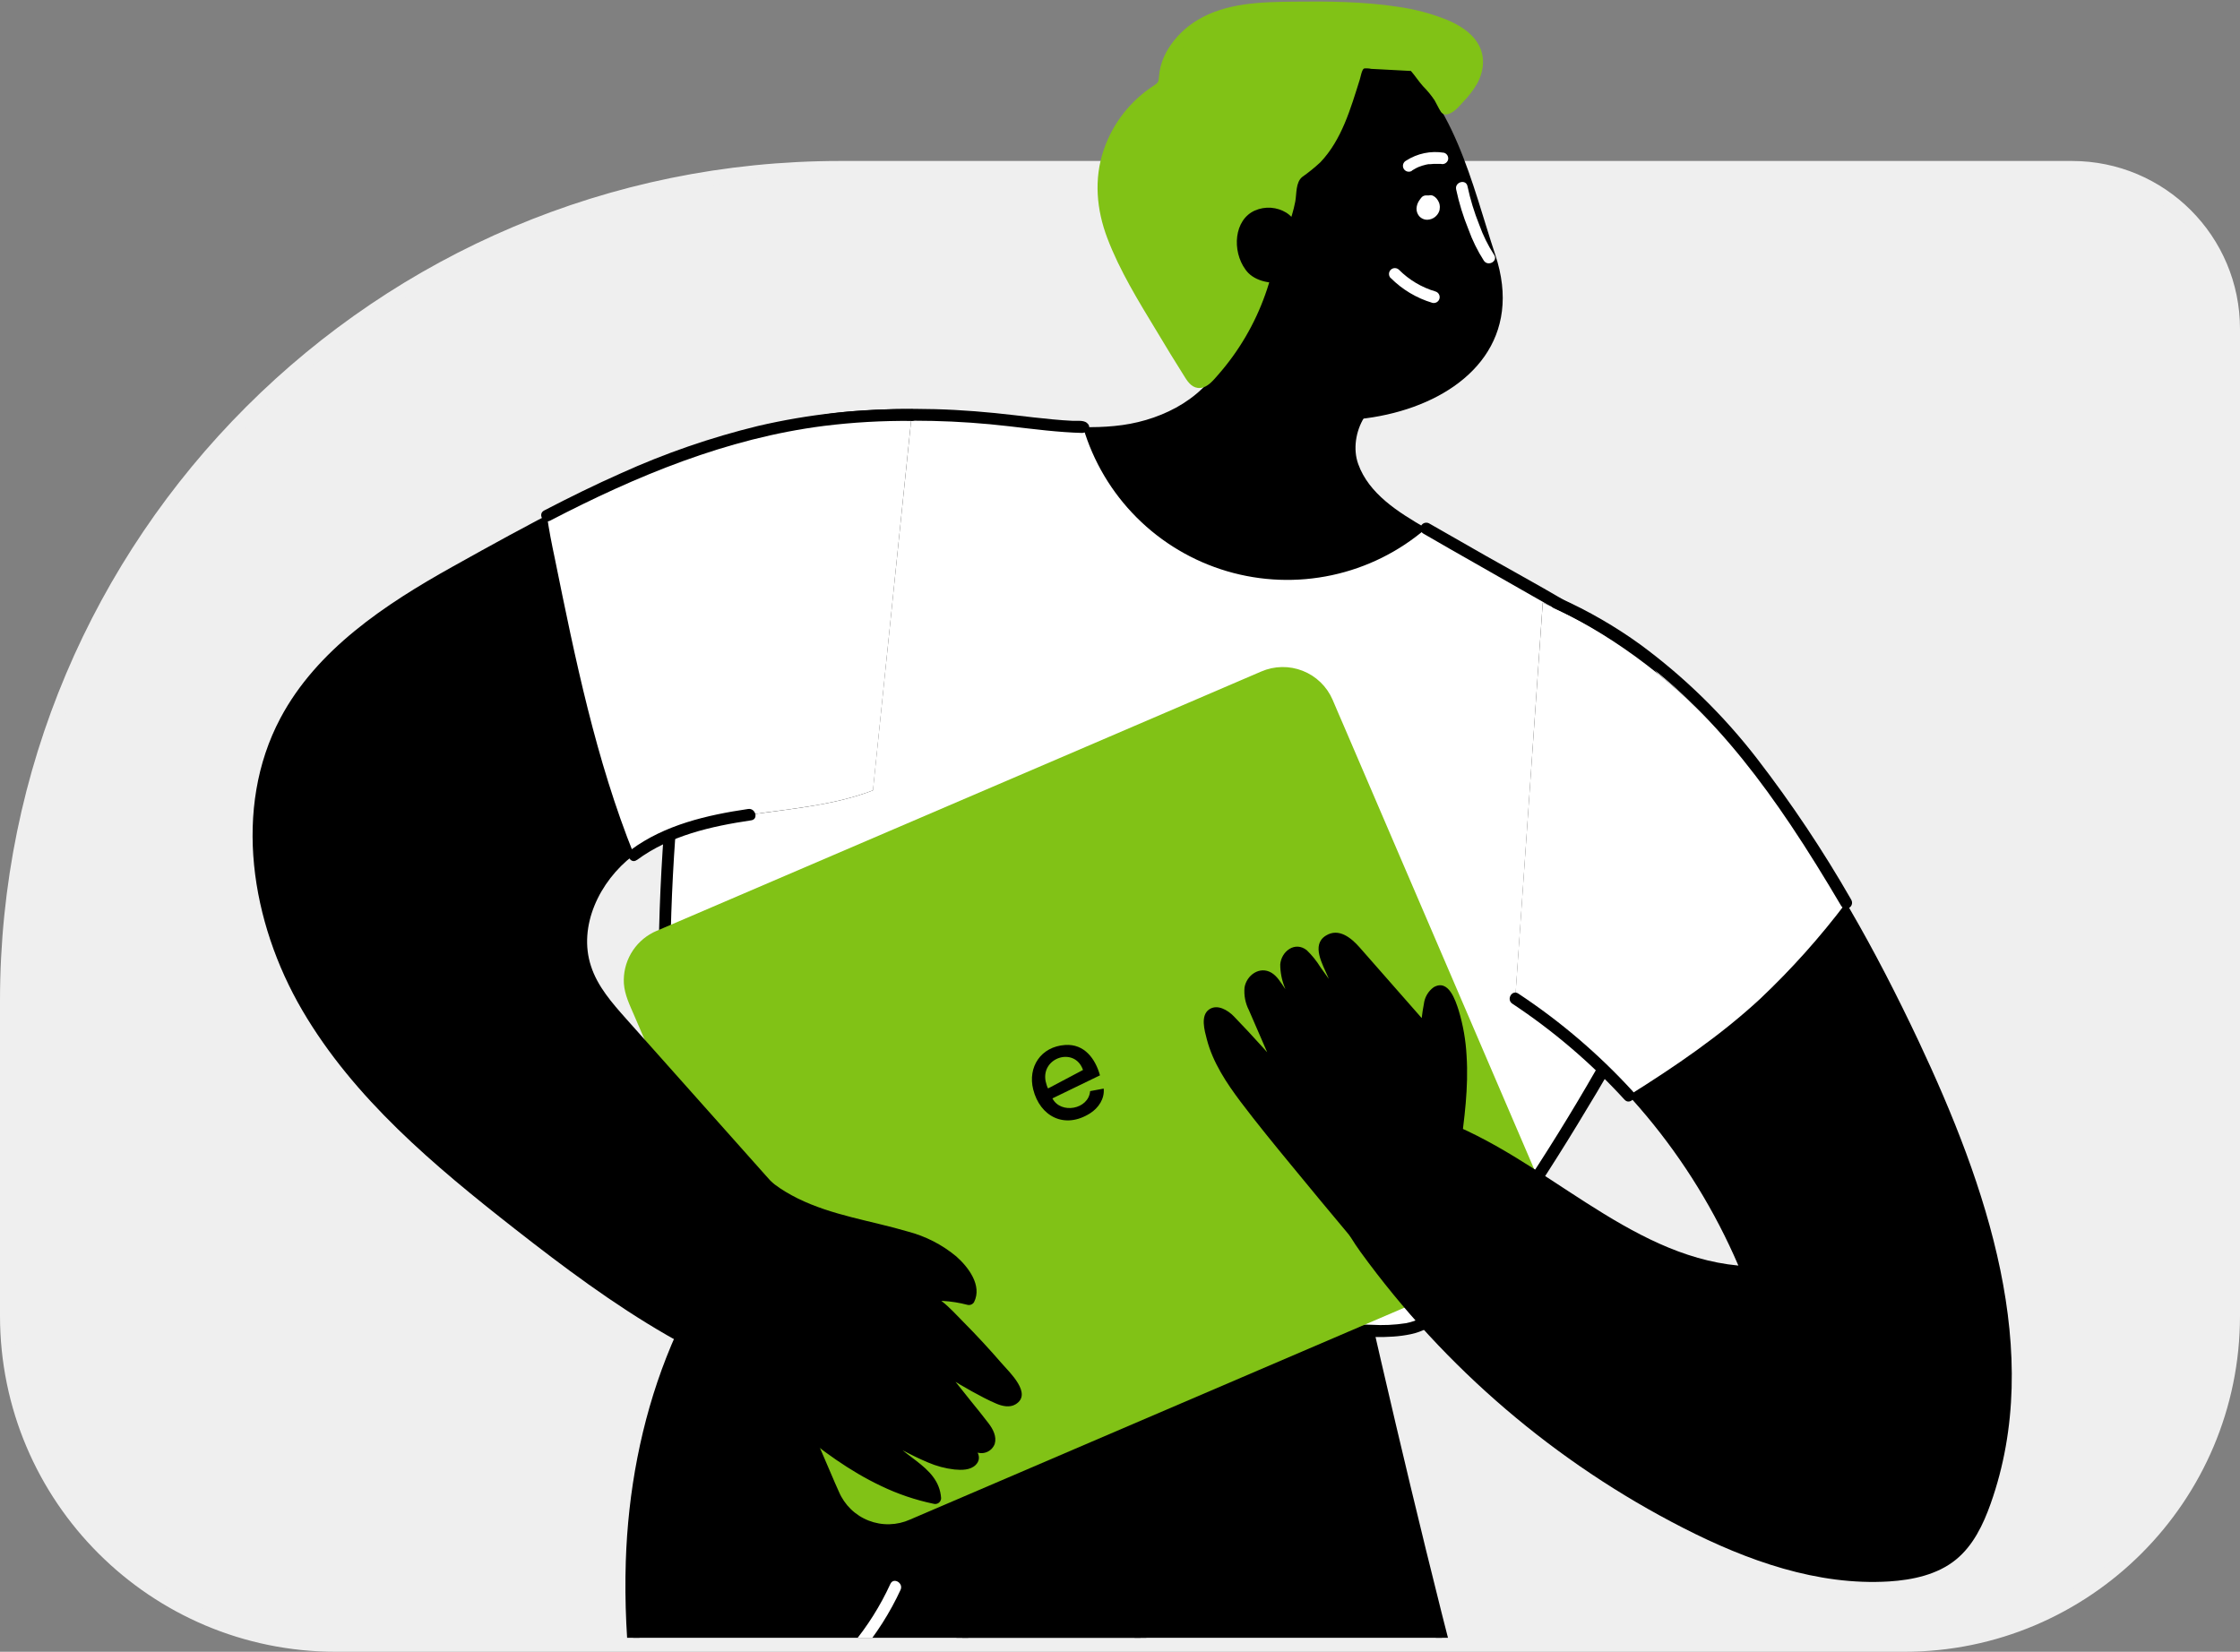
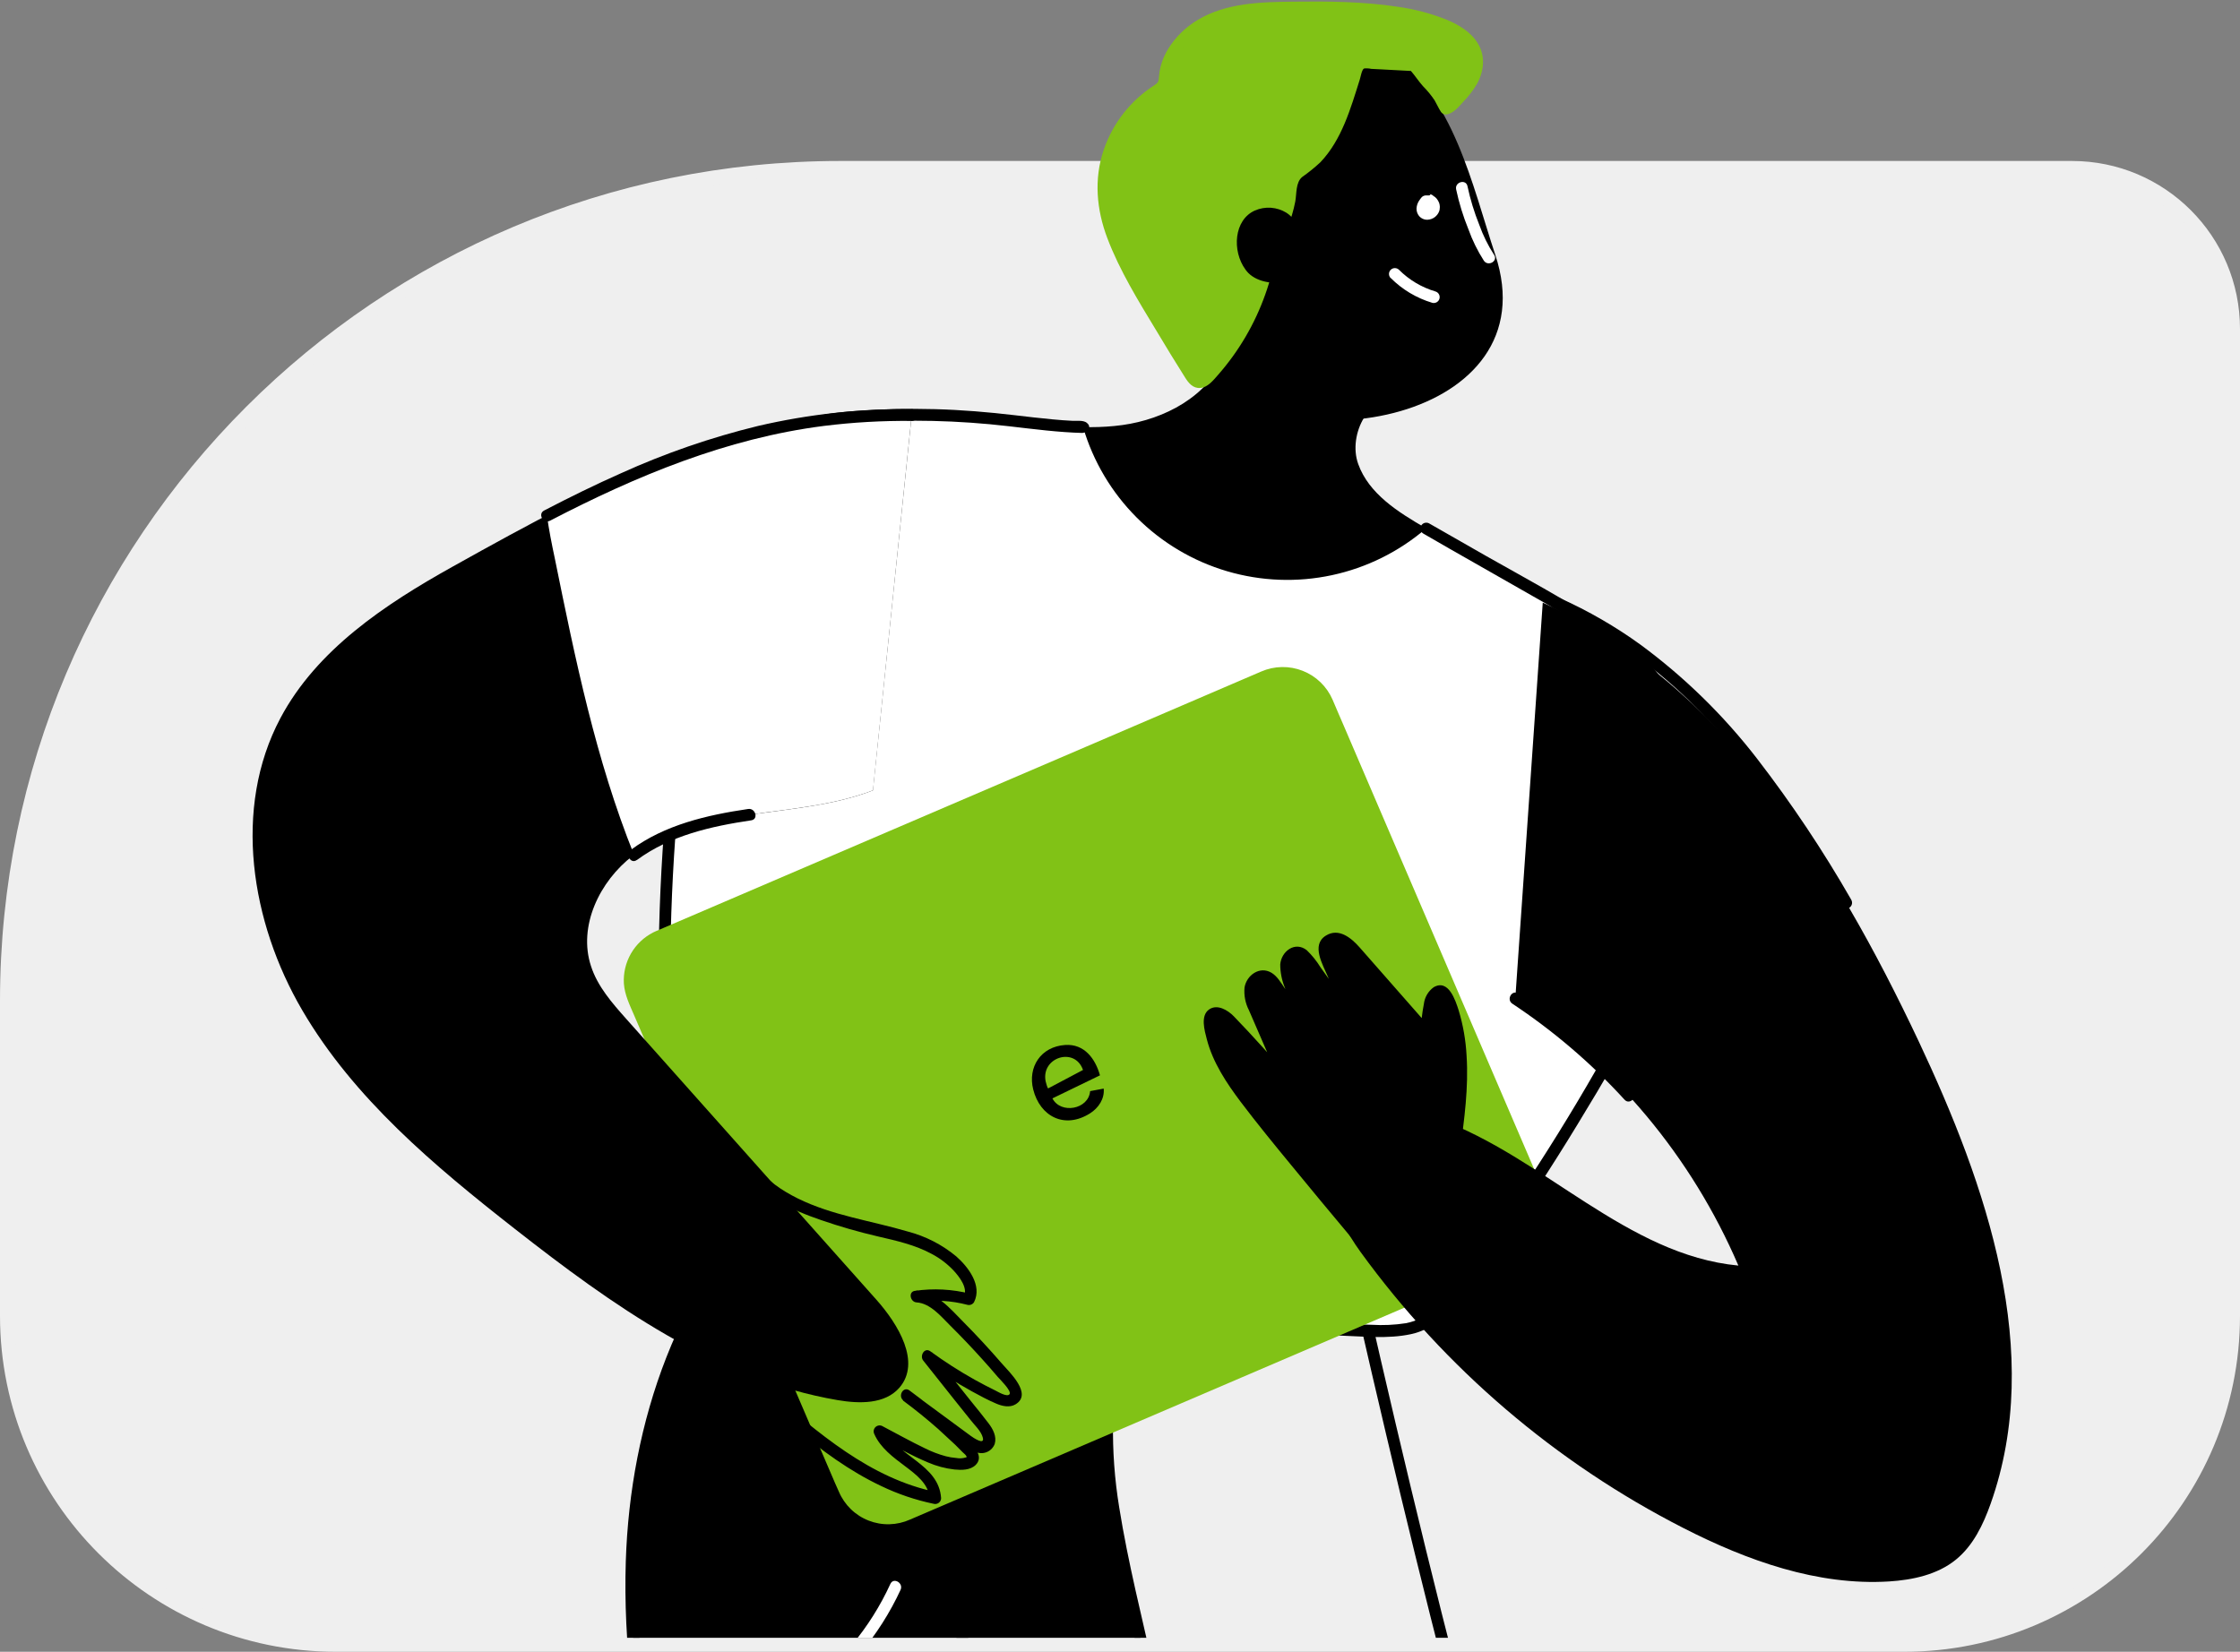
<svg xmlns="http://www.w3.org/2000/svg" fill="none" height="236" viewBox="0 0 320 236" width="320">
  <rect x="0" y="0" width="320" height="236" fill="#808080" stroke="none" />
  <clipPath id="a">
    <path d="m0 0h320v236h-320z" />
  </clipPath>
  <clipPath id="b">
    <path d="m-124-13h563v247h-563z" />
  </clipPath>
  <g clip-path="url(#a)">
    <path d="m120 24h176c12.703 0 23 10.297 23 23v141c0 25.957-21.043 47-47 47h-224c-25.957 0-47-21.043-47-47v-45c0-65.722 53.278-119 119-119z" fill="#efefef" />
    <path d="m120 24h176c12.703 0 23 10.297 23 23v141c0 25.957-21.043 47-47 47h-224c-25.957 0-47-21.043-47-47v-45c0-65.722 53.278-119 119-119z" stroke="#efefef" stroke-width="2" />
    <g clip-path="url(#b)">
-       <path d="m190.869 169.95c6.666 29.919 20.831 91.317 31.297 120.117 21.546 59.193 46.059 151.253 67.605 210.445 7.837 21.531 12.741 10.279 23.449 30.533-16.667 4.737-34.173 5.755-51.278 2.982 3.941-40.064-44.657-62.608-53.22-99.492-4.352-18.741-4.972-38.41-11.728-56.425-6.66-17.761-18.854-32.789-28.791-48.947-28.578-46.488-38.29-104.179-26.551-157.458" fill="#000" />
      <path d="m190.058 170.175c5.169 23.191 10.557 46.337 16.468 69.353 3.08 11.995 6.289 23.967 9.903 35.816 3.215 10.538 7.105 20.816 10.663 31.253 9.076 26.555 17.251 53.448 25.431 80.262 8.411 27.568 16.71 55.22 25.701 82.625 2.016 6.136 4.08 12.257 6.193 18.364 2.038 5.907 3.941 11.949 6.475 17.66 1.796 4.028 4.087 7.747 7.651 10.425 3.034 2.284 6.097 4.158 8.563 7.123 2.083 2.611 3.894 5.427 5.405 8.405l.501-1.232c-16.526 4.665-33.869 5.682-50.828 2.982l.619.81c1.932-20.817-10.697-37.847-23.358-52.942-6.711-7.983-13.715-15.781-19.553-24.445-2.828-4.115-5.265-8.485-7.28-13.053-2.41-5.626-3.659-11.522-4.757-17.497-2.736-14.937-4.026-30.235-8.811-44.727-4.572-13.852-12.595-26.089-20.645-38.123-7.911-11.815-15.382-23.781-21.316-36.738-17.721-38.88-23.497-82.141-16.597-124.304.574-3.439 1.239-6.86 1.993-10.262.231-1.052-1.39-1.502-1.621-.444-11.942 55.242-1.771 112.962 28.336 160.805 7.808 12.333 16.676 24.058 23.15 37.183 6.852 13.891 9.43 28.941 11.767 44.103 1.875 12.26 3.496 24.637 9.396 35.766 4.786 9.046 11.311 17.052 17.887 24.844 12.752 15.118 28.431 31.355 29.839 52.188.161 2.548.12 5.105-.124 7.646.001.183.062.361.174.507.112.145.268.25.445.298 17.253 2.77 34.903 1.753 51.723-2.982.123-.036.236-.099.331-.185s.169-.192.217-.31c.048-.119.069-.247.061-.374-.008-.128-.045-.252-.108-.363-2.55-4.771-5.529-9.435-9.847-12.788-2.652-2.06-5.59-3.612-7.752-6.245-3.817-4.653-5.597-10.763-7.578-16.316-2.128-5.983-4.193-11.984-6.193-18.004-9.008-26.937-17.245-54.14-25.521-81.314s-16.485-54.343-25.459-81.275c-3.659-10.971-7.764-21.79-11.344-32.789-3.581-10.999-6.706-22.285-9.684-33.526-6.345-23.871-11.975-47.906-17.408-71.98l-1.486-6.645c-.237-1.057-1.853-.607-1.622.445z" fill="#000" />
      <path d="m112.246 169.95c-13.782 12.597-20.707 31.427-21.861 50.072-1.154 18.645 2.956 37.195 8.445 55.041 5.561 18.144 12.538 35.825 20.865 52.879-14.318-20.4-22.52-26.392-43.661-39.641-8.389-5.261-27.587-21.492-34.202-28.84-4.56-5.063-7.882-11.207-12.91-15.792-1.194-1.08-2.533-2.099-4.11-2.431-2.415-.512-4.836.659-7.026 1.795-6.424 3.342-11.389 7.314-15.651 13.43-.211.302-.332.658-.349 1.027s.072.734.256 1.055c.183.32.454.581.781.753.327.173.695.249 1.063.22 2.641-.227 5.3-.037 7.882.562 6.807 15.534 10.781 29.819 17.588 45.33 5.163 11.781 10.354 23.629 17.239 34.482 11.941 18.831 28.752 34.32 47.562 46.281 10.246 6.52 21.298 12.13 33.217 14.431s24.879 1.046 35.199-5.362c13.692-8.495 20.904-24.856 22.323-40.902 1.418-16.046-2.14-32.069-5.67-47.766-5.851-26.09-11.714-52.193-17.588-78.309-1.852-8.231-3.71-16.558-3.564-24.992.141-7.904 2.044-15.657 4.105-23.292" fill="#000" />
      <path d="m111.649 169.359c-14.835 13.644-21.625 33.965-22.25 53.724-.738 23.54 6.244 46.882 14.136 68.807 4.483 12.437 9.634 24.622 15.432 36.502l1.453-.849c-6.295-8.951-13.118-17.525-21.586-24.524-4.042-3.285-8.257-6.35-12.628-9.182-4.504-2.965-9.182-5.677-13.557-8.827-8.627-6.296-16.84-13.14-24.586-20.491-3.816-3.546-7.294-7.439-10.387-11.629-1.984-2.852-4.151-5.573-6.486-8.147-2.173-2.284-4.791-4.714-8.186-4.416s-6.536 2.363-9.295 4.079c-2.606 1.609-5.03 3.495-7.229 5.626-1.156 1.132-2.241 2.335-3.249 3.601-.822 1.024-2.077 2.25-2.252 3.6-.07.522.008 1.052.225 1.532.217.479.564.888 1.002 1.18 1.244.794 2.922.315 4.313.349 1.696.031 3.383.245 5.033.636l-.501-.388c6.261 14.38 10.765 29.452 16.958 43.866 5.945 13.857 12.121 27.821 20.741 40.266 7.875 11.247 17.29 21.333 27.97 29.965 10.793 8.822 22.745 16.839 35.643 22.24 12.899 5.401 27.587 7.719 41.178 3.432 12.268-3.871 21.501-13.171 26.748-24.755 5.833-12.855 6.621-27.09 5.033-40.952-1.001-7.945-2.414-15.832-4.233-23.63-1.762-7.967-3.575-15.927-5.366-23.888l-10.815-48.126c-1.762-7.837-3.755-15.669-5.028-23.63-1.307-7.989-1.164-16.147.423-24.085.737-3.742 1.689-7.432 2.685-11.112.059-.215.03-.444-.08-.638-.11-.193-.293-.335-.508-.394s-.445-.03-.638.08c-.194.11-.336.293-.395.508-1.578 5.494-2.786 11.087-3.615 16.743-.7 5.661-.645 11.39.164 17.036.793 5.789 2.133 11.488 3.411 17.182l3.941 17.441 7.849 34.921c2.606 11.59 5.348 23.157 7.746 34.787 4.234 20.524 6.458 43.073-4.644 61.926-4.774 8.113-11.88 14.69-20.747 18.054-9.616 3.657-20.296 3.753-30.239 1.452-10.471-2.425-20.177-7.314-29.242-12.94-8.698-5.396-16.892-11.563-24.485-18.426-7.466-6.728-14.198-14.228-20.082-22.375-6.339-8.85-11.367-18.51-15.91-28.378-4.769-10.369-9.126-20.873-13.028-31.596-1.937-5.334-3.84-10.69-5.895-15.967-1.021-2.626-2.079-5.234-3.175-7.826-.411-.962-.597-2.25-1.689-2.549-1.174-.294-2.373-.482-3.581-.562-1.275-.107-2.557-.118-3.834-.034-1.126.073-2.072-.563-1.424-1.761.648-1.053 1.403-2.037 2.252-2.937.805-.956 1.655-1.879 2.55-2.751 3.428-3.276 7.364-5.978 11.654-8 2.635-1.277 5.208-1.789 7.73 0 2.123 1.519 3.896 3.634 5.517 5.654 3.074 3.826 5.709 7.989 9.047 11.601 4.853 5.26 10.365 9.97 15.82 14.589 5.546 4.697 11.204 9.412 17.29 13.407 6.908 4.54 14.019 8.743 20.555 13.829 5.777 4.52 11.025 9.676 15.646 15.37 2.815 3.455 5.473 7.055 8.04 10.69.122.173.304.294.511.338.207.045.423.011.606-.096s.318-.278.381-.481c.062-.202.046-.42-.046-.611-10.134-20.788-18.551-42.634-24.288-65.055-5.377-20.996-7.713-43.456-.693-64.368 3.502-10.431 9.267-20.096 17.397-27.568.799-.737-.394-1.918-1.188-1.187z" fill="#000" />
      <path d="m174.863 51.003c-2.331 5.626-8.479 8.889-14.52 9.727s-12.161-.27-18.23-.889c-6.63-.674-13.306-.766-19.953-.276-3.169.231-6.406.619-9.272 1.992-7.561 3.623-10.421 12.766-12.127 20.974-4.973 23.943-6.8 48.432-5.433 72.847.174 3.1.422 6.29 1.79 9.081 2.517 5.148 8.198 7.831 13.512 9.947 28.415 11.291 54.972 15.027 85.542 15.708 2.478.056 5.067.051 7.291-1.047 2.224-1.097 3.767-3.133 5.231-5.119 8.306-11.298 15.875-23.119 22.66-35.389 4.583-8.298 8.868-16.974 10.314-26.341 1.447-9.367-.292-19.635-6.587-26.724-3.496-3.938-8.124-6.644-12.667-9.294-7.539-4.4-11.209-6.369-18.748-10.752-3.941-2.279-8.113-4.895-9.639-9.159-1.525-4.265 1.689-10.211 6.143-9.384" fill="#000" />
      <path d="m241.68 122.218c1.452-9.368-.293-19.635-6.587-26.724-3.497-3.938-8.124-6.644-12.668-9.294-7.527-4.388-11.198-6.341-18.708-10.69-3.851 3.309-8.47 5.601-13.435 6.667-4.966 1.066-10.119.872-14.99-.564-4.871-1.436-9.304-4.069-12.895-7.658-3.591-3.589-6.225-8.019-7.661-12.887-4.195-.096-8.406-.754-12.595-1.181-6.63-.674-13.306-.766-19.952-.276-3.17.231-6.407.619-9.273 1.992-7.561 3.623-10.421 12.766-12.127 20.974-4.973 23.943-6.8 48.432-5.433 72.847.174 3.1.422 6.29 1.79 9.081 2.517 5.148 8.198 7.831 13.512 9.947 28.415 11.291 54.972 15.027 85.543 15.708 2.477.056 5.067.05 7.29-1.047 2.224-1.097 3.767-3.133 5.231-5.119 8.306-11.298 15.875-23.119 22.66-35.389 4.566-8.343 8.879-17.013 10.298-26.386z" fill="#fff" />
      <path d="m155.445 60.618c-.433-.658-1.486-.456-2.167-.489-.958-.045-1.915-.118-2.866-.208-1.819-.163-3.632-.388-5.439-.596-3.783-.445-7.578-.765-11.384-.866-3.755-.102-7.513-.015-11.26.259-3.378.247-6.84.653-9.937 2.16-4.898 2.391-7.882 7.168-9.807 12.096-2.252 5.834-3.254 12.158-4.324 18.291-2.543 14.592-3.932 29.361-4.155 44.171-.113 7.314-.068 14.718.563 22.02.265 3.196.884 6.408 2.742 9.098 1.655 2.264 3.786 4.138 6.244 5.491 2.632 1.455 5.375 2.7 8.203 3.724 3.246 1.268 6.525 2.455 9.835 3.562 6.441 2.149 12.975 3.979 19.604 5.491 13.044 2.895 26.301 4.735 39.641 5.502 3.464.214 6.928.379 10.393.495 3.378.113 6.936.512 10.246-.202 3.215-.698 5.405-2.937 7.319-5.475 2.14-2.813 4.178-5.738 6.193-8.653 4.088-5.918 7.976-11.968 11.666-18.149 3.713-6.064 7.118-12.311 10.201-18.718 5.349-11.472 8.608-24.873 3.53-37.054-1.124-2.729-2.681-5.26-4.611-7.494-2.176-2.388-4.667-4.47-7.403-6.189-5.236-3.443-10.804-6.408-16.254-9.497-2.699-1.53-5.392-3.07-8.079-4.619-.191-.098-.412-.119-.618-.059-.207.06-.382.197-.49.382s-.141.405-.092.614.176.391.355.509c5.124 2.982 10.303 5.868 15.444 8.827 5.517 3.173 11.473 6.228 15.764 11.05 8.18 9.216 8.017 22.786 4.464 33.886-2.066 6.448-5.185 12.496-8.445 18.403-3.378 6.133-6.97 12.151-10.776 18.055-3.806 5.903-7.747 11.634-11.823 17.193-1.852 2.515-3.856 4.799-7.065 5.424-1.631.252-3.285.327-4.932.225-1.717-.04-3.44-.09-5.157-.152-13.179-.374-26.313-1.691-39.303-3.939-12.896-2.315-25.548-5.83-37.789-10.498-5.151-1.969-11.164-4.039-14.593-8.642-1.92-2.576-2.534-5.704-2.781-8.855-.276-3.533-.383-7.095-.473-10.645-.345-14.349.407-28.704 2.252-42.938.923-7.127 2.124-14.214 3.603-21.261 1.087-5.125 2.522-10.408 5.557-14.757 1.407-2.062 3.277-3.767 5.461-4.979 2.945-1.587 6.345-1.98 9.633-2.217 7.268-.509 14.568-.34 21.805.506 3.524.405 7.043.872 10.596.962l-.727-.416c.592.895 2.05.056 1.453-.85z" fill="#000" />
      <path d="m180.616 96.656-86.554 37.125c-3.463 1.485-5.065 5.495-3.579 8.955l30.104 70.09c1.487 3.461 5.499 5.062 8.962 3.577l86.554-37.125c3.463-1.486 5.065-5.495 3.579-8.956l-30.105-70.09c-1.486-3.46-5.498-5.061-8.961-3.576z" fill="#81c216" stroke="#81c216" stroke-miterlimit="10" stroke-width=".99" />
      <path d="m152.174 149.302c-3.494.231-5.376 3.165-4.572 6.359.966 3.841 4.465 5.719 8.119 3.409 1.221-.774 2.093-2.093 1.951-3.535l-1.94.36c-.213 2.616-4.194 3.334-5.387 1.039l6.794-3.294c-.656-2.35-2.21-4.52-4.965-4.338zm-2.435 6.204c-.112-.034-.331-.865-.366-1.03-.661-3.419 4.179-4.956 5.342-1.603z" fill="#000" />
      <path d="m215.68 178.563-7.966 3.415-19.249 8.254-23.922 10.256-21.608 9.272-12.746 5.463c-1.903.822-3.817 1.311-5.867.343-2.049-.967-2.815-2.728-3.648-4.619l-6.525-15.218-9.999-23.281-9.126-21.256-2.832-6.593c-.543-1.081-.981-2.211-1.306-3.376-.258-1.362-.041-2.771.614-3.993.656-1.221 1.711-2.181 2.989-2.719l.597-.259 4.104-1.761 17.211-7.376 23.308-9.997 22.858-9.818 15.466-6.633c.968-.411 1.936-.844 2.91-1.243.832-.344 1.73-.5 2.629-.457s1.778.283 2.573.705c1.26.717 2.239 1.839 2.776 3.185 1.689 3.859 3.316 7.73 4.977 11.589l9.605 22.359 9.734 22.667 5.512 12.833c.218.475.388.971.506 1.48.284 1.373.082 2.803-.571 4.044-.653 1.242-1.716 2.218-3.009 2.764-.985.438-.13 1.884.85 1.445 1.39-.626 2.563-1.649 3.372-2.941.808-1.291 1.216-2.793 1.171-4.316-.069-1.093-.34-2.163-.799-3.156l-1.83-4.276-8.169-19.028-10.348-24.091-7.933-18.487c-.563-1.26-1.075-2.521-1.621-3.775-.405-.933-.99-1.778-1.721-2.486-.732-.708-1.596-1.264-2.543-1.637s-1.958-.557-2.976-.54c-1.018.017-2.022.235-2.956.64-2.944 1.255-5.889 2.526-8.828 3.792l-20.037 8.602-24.248 10.397-21.394 9.177-11.48 4.922c-.298.13-.597.248-.884.394-1.327.68-2.428 1.729-3.169 3.021-.742 1.293-1.092 2.772-1.008 4.259.113 1.649.85 3.112 1.486 4.597l6.959 16.192 10.241 23.849 8.934 20.817 2.534 5.901c.186.422.366.844.563 1.266.397.936.978 1.782 1.707 2.491.729.708 1.593 1.264 2.54 1.634.947.371 1.959.549 2.975.523 1.017-.025 2.018-.253 2.946-.67l.799-.343 4.583-1.964 17.988-7.713 23.877-10.234 22.728-9.744 14.497-6.223 2.05-.878c.99-.422.135-1.868-.851-1.446z" fill="#81c216" />
      <g fill="#000">
        <path d="m130.245 59.273c-25.385-.259-43.407 9.306-65.578 21.683-9.684 5.401-19.412 11.866-24.609 21.649-6.84 12.879-4.234 29.166 3.13 41.752 7.364 12.585 18.827 22.189 30.312 31.185 13.855 10.859 28.798 21.548 46.166 24.502 3.103.529 6.756.602 8.828-1.783 3.102-3.612-.146-9.03-3.316-12.586l-35.688-40.069c-2.038-2.29-4.132-4.67-5.067-7.584-1.863-5.688 1.216-12.096 5.968-15.753s10.81-5.008 16.733-5.868c5.923-.861 11.986-1.328 17.577-3.472" />
-         <path d="m102.54 193.895c4.988 3.752 9.509 8.09 14.463 11.882 4.955 3.792 10.478 7.078 16.603 8.287-.214-4.27-6.362-5.626-8.017-9.564l4.234 2.25c2.426 1.283 5.005 2.6 7.747 2.453.625-.034 1.396-.304 1.424-.928-.015-.185-.069-.365-.157-.529-.088-.163-.209-.307-.355-.422-2.776-2.887-5.801-5.523-9.042-7.876l9.048 6.655c.731.563 1.784 1.075 2.465.473.682-.602.152-1.907-.484-2.706l-7.989-10.032c3.142 2.296 6.496 4.287 10.016 5.947.816.388 2.01.653 2.455-.135.36-.641-.124-1.406-.563-1.975-2.887-3.503-5.972-6.839-9.239-9.992-1.194-1.153-2.567-2.346-4.223-2.396 2.503-.37 5.054-.227 7.5.422.529-.912.185-2.076-.333-2.993-1.345-2.375-3.727-4.006-6.255-5.064-2.527-1.058-5.23-1.536-7.882-2.183-3.003-.733-5.957-1.653-8.844-2.757-1.988-.759-5.855-2.745-7.809-5.688" />
        <path d="m102.118 194.603c7.882 5.936 14.711 13.424 23.736 17.7 2.396 1.154 4.923 2.012 7.527 2.554.124.034.255.039.381.014.127-.025.246-.078.348-.155.103-.078.186-.178.245-.293.058-.115.089-.241.09-.37-.338-4.934-6.345-5.907-8.13-9.992l-1.126 1.125c2.427 1.283 4.831 2.701 7.37 3.758 1.21.525 2.49.866 3.8 1.013 1.003.096 2.252.113 3.024-.652.929-.929.287-2.037-.462-2.814-.912-.956-1.864-1.873-2.815-2.773-1.971-1.799-4.038-3.49-6.193-5.064-.878-.635-1.689.816-.85 1.452l7.234 5.322c.98.72 1.982 1.688 3.164 2.048.251.099.518.147.788.142.269-.006.534-.065.78-.175.246-.109.468-.267.652-.463s.327-.427.421-.68c.315-1.041-.248-2.115-.861-2.92-.828-1.091-1.689-2.149-2.562-3.224l-5.557-6.976-1.019 1.317c2.158 1.576 4.415 3.014 6.756 4.304 1.126.618 2.297 1.249 3.491 1.755.839.354 1.897.591 2.725.09 2.482-1.491-.901-4.614-1.954-5.834-1.768-2.045-3.605-4.029-5.512-5.953-1.852-1.868-3.868-4.309-6.683-4.501l.22 1.649c2.356-.325 4.754-.182 7.054.422.18.047.369.034.541-.036.171-.07.316-.194.411-.352 1.193-2.38-.822-5.013-2.551-6.538-2.016-1.671-4.374-2.881-6.908-3.544-5.258-1.553-10.82-2.296-15.764-4.749-2.252-1.125-4.459-2.582-5.877-4.67-.608-.888-2.061-.05-1.453.844 2.483 3.657 6.638 5.548 10.697 6.937 2.662.918 5.37 1.698 8.113 2.335 2.629.608 5.32 1.204 7.713 2.509 1.179.622 2.245 1.438 3.153 2.414.771.85 2.032 2.447 1.424 3.663l.952-.389c-2.596-.664-5.298-.807-7.95-.422-.985.135-.664 1.593.225 1.649 1.993.124 3.53 2.037 4.848 3.342 1.576 1.564 3.109 3.175 4.6 4.833.731.81 1.45 1.631 2.156 2.464.276.326 2.027 2.008 1.689 2.481s-1.717-.383-2.004-.518c-1.01-.495-2.005-1.014-2.984-1.558-2.187-1.224-4.299-2.579-6.323-4.056-.839-.608-1.559.641-1.019 1.322l4.504 5.671 2.252 2.813c.563.743 1.532 1.592 1.762 2.548.276 1.126-1.413-.039-1.739-.275l-2.939-2.166-5.878-4.327-.85 1.452c1.734 1.283 3.408 2.637 5.022 4.062.826.75 1.636 1.5 2.432 2.25.36.355.721.72 1.081 1.086.141.146.428.343.507.535.079.191.169.062-.085.202-.448.132-.92.155-1.379.068-.498-.038-.992-.121-1.475-.248-1.02-.275-2.011-.652-2.956-1.125-2.077-.996-4.093-2.127-6.137-3.201-.157-.072-.333-.094-.503-.063-.171.031-.328.113-.45.235s-.205.279-.235.45c-.031.17-.009.345.062.503.884 2.025 2.748 3.376 4.448 4.653 1.481 1.125 3.316 2.464 3.457 4.501l1.064-.811c-9.571-1.929-17.053-8.574-24.254-14.712-2.162-1.84-4.346-3.657-6.61-5.367-.867-.653-1.689.804-.85 1.446z" />
        <path d="m220.393 86.104c25.656 11.46 41.662 37.183 53.665 62.585 9.768 20.738 17.999 44.553 10.314 66.169-1.058 2.981-2.488 5.963-4.943 7.966-2.646 2.161-6.193 2.914-9.571 3.128-10.219.63-20.268-2.982-29.366-7.629-18.267-9.326-34.068-22.836-46.115-39.428-3.835-5.294-7.117-13.097-2.579-17.801 3.378-3.505 9.166-2.897 13.743-1.22 15.015 5.474 26.838 19.438 42.799 20.946-6.671-15.548-17.75-28.805-31.871-38.134" />
        <path d="m193.645 176.217c-4.949-5.918-9.898-11.843-14.638-17.919-2.815-3.634-5.72-7.584-6.16-12.175-.062-.335-.019-.681.124-.99.563-.934 1.965-.18 2.697.613l8.147 8.861-4.504-10.402c-.494-.902-.733-1.921-.693-2.948.13-1.013 1.042-2.003 2.049-1.823.738.135 1.245.804 1.689 1.423l6.554 9.52c-1.931-3.489-3.885-7.022-4.91-10.87-.25-.724-.297-1.502-.135-2.25.095-.368.316-.69.625-.911.309-.22.686-.324 1.064-.293.535.183.987.553 1.273 1.04 2.488 3.305 4.843 6.703 7.065 10.195l-4.301-10.211c-.298-.704-.563-1.525-.242-2.206s1.452-.951 2.252-.647c.774.37 1.446.922 1.959 1.609l10.213 11.641c.054-1.34.211-2.673.467-3.989.18-.917.772-2.06 1.689-1.834.518.123.805.663 1.008 1.153 2.781 6.656 1.847 14.211.861 21.379" />
        <path d="m194.236 175.621c-4.504-5.424-9.07-10.853-13.456-16.4-1.942-2.453-3.941-4.923-5.388-7.708-.722-1.361-1.247-2.818-1.559-4.326-.062-.293-.378-1.424-.141-1.649.236-.225 1.126.563 1.306.743 1.402 1.401 2.697 2.925 4.037 4.388l4.172 4.501c.692.76 1.689-.203 1.317-1.013l-3.085-7.105-1.419-3.275c-.388-.911-1.002-2.25-.253-3.145.748-.894 1.469.124 1.908.76l2.106 3.06 4.369 6.347c.112.191.297.33.512.386.216.056.444.024.636-.088.192-.113.331-.297.387-.512.056-.216.024-.444-.088-.636-1.126-2.076-2.303-4.163-3.271-6.335-.452-1.015-.848-2.054-1.188-3.111-.287-.889-.997-2.487-.338-3.331.732-.934 1.644.81 2.015 1.311.721.973 1.436 1.958 2.134 2.948 1.453 2.059 2.856 4.15 4.211 6.273.479.76 1.92.27 1.532-.647l-3.316-7.905-.749-1.789c-.225-.523-.664-1.254-.563-1.845.158-1.204 1.751-.304 2.196.124.923.872 1.722 1.907 2.561 2.863l2.736 3.117 5.63 6.442c.117.113.263.189.422.221s.324.017.475-.043c.15-.059.281-.16.375-.292.095-.131.15-.287.158-.448.04-1.267.187-2.528.44-3.77.038-.413.198-.804.461-1.125.321-.27.456.129.603.439.927 2.141 1.487 4.424 1.655 6.751.456 4.726-.152 9.474-.794 14.15-.052.211-.024.434.081.624.104.191.276.336.482.405.211.06.438.034.63-.071.193-.105.336-.281.4-.491.62-4.501 1.233-9.047.935-13.599-.115-2.186-.493-4.351-1.126-6.447-.456-1.424-1.447-4.552-3.575-3.314-.384.277-.706.631-.946 1.039-.24.407-.394.86-.45 1.33-.259 1.346-.417 2.709-.473 4.079l1.435-.591c-3.378-3.848-6.756-7.695-10.134-11.539-1.182-1.345-2.984-2.864-4.841-1.688-2.14 1.328-.406 4.18.287 5.834l3.378 8.04 1.537-.647c-1.258-1.973-2.556-3.918-3.896-5.834-.672-.957-1.353-1.906-2.044-2.847-.554-.9-1.218-1.728-1.976-2.464-1.689-1.339-3.643.163-3.795 2.025.002 1.14.226 2.27.659 3.325.338 1.035.738 2.048 1.171 3.049.997 2.296 2.207 4.501 3.423 6.684l1.447-.849-4.054-5.891-2.026-2.948c-.535-.771-1.048-1.688-1.881-2.183-1.689-.996-3.547.366-3.839 2.104-.106 1.124.113 2.254.63 3.258.462 1.091.94 2.171 1.413 3.257l3.249 7.483 1.317-1.013c-2.708-2.953-5.348-5.991-8.141-8.861-.844-.866-2.342-1.789-3.513-.99-1.3.883-.659 3.044-.343 4.27.861 3.325 2.815 6.251 4.847 8.957 2.32 3.066 4.757 6.048 7.19 9.002 2.848 3.488 5.737 6.942 8.619 10.391.698.833 1.881-.36 1.188-1.187z" />
        <path d="m169.97 52.752c14.205 14.223 51.464 7.201 43.639-16.355-3.277-9.851-6.002-22.955-15.139-28.738-3.521-2.182-7.521-3.472-11.654-3.758-4.132-.286-8.272.44-12.06 2.116-15.64 6.948-17.307 30.156-7.043 44.109.686.931 1.44 1.809 2.257 2.627z" />
      </g>
      <path d="m181.411 35.447c1.665-2.477 2.704-5.321 3.029-8.287.005-.689.183-1.366.518-1.969.352-.415.777-.763 1.255-1.024 4.583-3.139 5.968-9.126 7.713-14.397.057-.278.211-.527.434-.703.226-.111.482-.15.732-.113l7.257.388c-.518.045.045.321.315.765 1.058 1.738 2.685 2.768 3.406 4.501.068.163.512.883.512.883.13-.008.256-.043.371-.102.115-.059.217-.141.299-.241 2.061-1.947 4.307-4.45 3.699-7.213-.506-2.29-2.815-3.702-4.994-4.535-4.577-1.733-9.537-2.132-14.429-2.284-2.628-.086-5.276-.103-7.944-.051-3.66.068-7.415.281-10.742 1.789-3.328 1.508-6.193 4.568-6.435 8.214.011.367-.06.733-.209 1.069-.218.317-.515.573-.861.743-2.52 1.605-4.565 3.855-5.921 6.516s-1.975 5.637-1.792 8.618c.31 4.158 2.184 8.028 4.177 11.691 2.585 4.737 5.433 9.322 8.276 13.913.259.422.563.883 1.064.973.502.09 1.087-.343 1.481-.765 3.987-4.24 6.828-9.426 8.254-15.067" fill="#81c216" />
      <path d="m182.137 35.874c1.424-2.139 2.41-4.539 2.899-7.061.214-1.125.04-2.757 1.002-3.533.908-.639 1.771-1.338 2.585-2.093 3.068-3.224 4.324-7.685 5.63-11.815.118-.366.292-1.44.613-1.587.343-.04.689-.021 1.025.056l1.255.062 5.169.276-.225-1.648c-.912.174-.974 1.075-.456 1.688.518.613 1.052 1.423 1.644 2.087.607.611 1.157 1.276 1.643 1.986.327.563.564 1.125.901 1.649.074.127.18.232.308.305.127.073.272.111.419.111 1.058-.096 1.801-1.075 2.482-1.806.752-.765 1.408-1.619 1.954-2.543 1.002-1.789 1.244-3.938.175-5.739-.986-1.688-2.77-2.734-4.504-3.46-2.229-.885-4.556-1.501-6.931-1.834-4.954-.76-10.038-.799-15.043-.737-4.566.051-9.515.174-13.552 2.594-1.715 1.009-3.161 2.416-4.217 4.101-.508.813-.888 1.699-1.126 2.627-.111.472-.186.951-.225 1.435-.05.647-.112.838-.659 1.187-3.385 2.169-5.934 5.422-7.228 9.227-1.425 4.175-1.031 8.546.518 12.625 1.767 4.653 4.453 9.002 7.009 13.221 1.34 2.251 2.702 4.473 4.087 6.667.507.81 1.126 1.587 2.19 1.508 1.064-.079 1.869-1.125 2.539-1.879 2.945-3.358 5.226-7.243 6.723-11.449.371-1.03.687-2.082.957-3.145s-1.357-1.496-1.622-.445c-.993 3.925-2.682 7.641-4.988 10.971-.563.838-1.21 1.654-1.875 2.436-.315.371-1.424 1.997-1.97 1.817-.332-.113-.636-.872-.794-1.125-.31-.506-.625-1.013-.94-1.519-.623-1.013-1.244-2.025-1.864-3.038-2.458-3.887-4.713-7.898-6.756-12.017-1.728-3.618-2.933-7.618-2.252-11.652.62-3.567 2.415-6.825 5.101-9.255.679-.589 1.401-1.125 2.162-1.603.391-.226.717-.548.947-.936s.355-.829.365-1.28c.134-1.733.82-3.378 1.959-4.692 2.657-3.111 6.7-4.203 10.635-4.501 4.54-.311 9.095-.324 13.636-.039 4.301.203 8.828.658 12.819 2.402 1.487.653 3.142 1.637 3.722 3.246.664 1.84-.417 3.679-1.582 5.064-.327.383-.676.754-1.03 1.125-.158.163-.321.326-.49.484-.169.158-.411.338-.321.326l.726.416c-.524-.983-1.125-1.924-1.796-2.813-.445-.523-.929-1.018-1.374-1.547-.248-.293-.477-.601-.686-.923-.093-.148-.195-.291-.304-.428-.192-.225-.237-.478-.169.068l-.248.563-.163.141c.974-.18.681-1.598-.22-1.648l-4.746-.253-2.252-.118c-.294-.058-.597-.051-.889.019-.291.07-.564.202-.8.386-.365.43-.617.944-.732 1.497-.197.596-.383 1.193-.563 1.789-.349 1.125-.704 2.205-1.098 3.297-.703 2.172-1.752 4.216-3.108 6.054-.685.861-1.49 1.619-2.392 2.25-.521.301-.992.681-1.397 1.125-.394.553-.632 1.202-.686 1.879-.315 3.046-1.341 5.975-2.996 8.552-.596.9.856 1.744 1.453.85z" fill="#81c216" />
-       <path d="m204.392 27.919h-.67-.028c-.183.007-.36.07-.507.18-.099.089-.188.189-.264.298-.079.101-.152.208-.22.315-.204.323-.322.693-.343 1.075-.01.378.111.748.343 1.046.147.183.334.329.547.427s.446.144.681.136c.377-.017.741-.148 1.043-.376.301-.228.526-.542.646-.901.016-.057.029-.116.039-.174.023-.126.034-.254.034-.383-.005-.191-.038-.381-.096-.563-.089-.233-.217-.45-.377-.641-.122-.143-.269-.264-.434-.354-.096-.057-.204-.093-.315-.108-.111-.014-.224-.006-.332.023-.16.042-.304.131-.414.256-.109.124-.179.279-.2.443-.021.164.007.331.081.479.075.148.191.271.336.352l.101.073-.169-.135c.065.053.124.113.175.18l-.13-.169c.05.066.092.138.124.214l-.084-.203c.037.086.064.177.079.27l-.034-.225c.008.082.008.165 0 .248l.028-.22c-.011.075-.03.149-.056.22l.084-.203c-.035.079-.079.155-.129.225l.129-.174c-.053.069-.113.131-.18.186l.169-.135c-.073.06-.155.11-.242.146l.202-.09c-.079.034-.162.056-.247.068h.225c-.07-.011-.138-.03-.203-.056l.203.084c-.046-.019-.09-.043-.13-.073l.175.135c-.04-.031-.076-.067-.107-.107l.129.169c-.04-.051-.072-.108-.095-.169l.084.203c-.03-.07-.049-.144-.056-.219v.225c-.011-.084-.011-.169 0-.253v.219c.016-.103.046-.203.09-.298l-.084.197c.106-.221.238-.429.394-.619l-.727.416h.698c.221-.006.432-.095.592-.248.158-.158.247-.373.247-.596-.01-.211-.098-.411-.247-.561-.148-.15-.347-.241-.558-.255z" fill="#fff" />
+       <path d="m204.392 27.919h-.67-.028c-.183.007-.36.07-.507.18-.099.089-.188.189-.264.298-.079.101-.152.208-.22.315-.204.323-.322.693-.343 1.075-.01.378.111.748.343 1.046.147.183.334.329.547.427s.446.144.681.136c.377-.017.741-.148 1.043-.376.301-.228.526-.542.646-.901.016-.057.029-.116.039-.174.023-.126.034-.254.034-.383-.005-.191-.038-.381-.096-.563-.089-.233-.217-.45-.377-.641-.122-.143-.269-.264-.434-.354-.096-.057-.204-.093-.315-.108-.111-.014-.224-.006-.332.023-.16.042-.304.131-.414.256-.109.124-.179.279-.2.443-.021.164.007.331.081.479.075.148.191.271.336.352l.101.073-.169-.135l-.13-.169c.05.066.092.138.124.214l-.084-.203c.037.086.064.177.079.27l-.034-.225c.008.082.008.165 0 .248l.028-.22c-.011.075-.03.149-.056.22l.084-.203c-.035.079-.079.155-.129.225l.129-.174c-.053.069-.113.131-.18.186l.169-.135c-.073.06-.155.11-.242.146l.202-.09c-.079.034-.162.056-.247.068h.225c-.07-.011-.138-.03-.203-.056l.203.084c-.046-.019-.09-.043-.13-.073l.175.135c-.04-.031-.076-.067-.107-.107l.129.169c-.04-.051-.072-.108-.095-.169l.084.203c-.03-.07-.049-.144-.056-.219v.225c-.011-.084-.011-.169 0-.253v.219c.016-.103.046-.203.09-.298l-.084.197c.106-.221.238-.429.394-.619l-.727.416h.698c.221-.006.432-.095.592-.248.158-.158.247-.373.247-.596-.01-.211-.098-.411-.247-.561-.148-.15-.347-.241-.558-.255z" fill="#fff" />
      <path d="m208.025 27.078c.412 1.938.996 3.836 1.745 5.671.564 1.579 1.307 3.09 2.213 4.501.614.883 2.066.045 1.452-.85-.864-1.335-1.57-2.767-2.105-4.265-.722-1.791-1.287-3.642-1.689-5.53-.214-1.058-1.836-.613-1.622.445z" fill="#fff" />
-       <path d="m201.695 24.374c.181-.113.366-.225.563-.326l.214-.107s.316-.141.169-.079c.365-.147.742-.264 1.126-.349l.276-.051h.175c.191 0 .377-.039.563-.045.186-.006.377 0 .563 0h.321.163c-.09 0-.085 0 0 0 .211.057.436.03.628-.075.192-.105.336-.279.402-.487.06-.211.034-.437-.071-.63-.105-.192-.282-.336-.492-.4-1.884-.311-3.817.09-5.421 1.125-.102.052-.191.124-.264.212s-.126.19-.158.299-.042.224-.028.337.051.222.108.32c.058.098.135.184.226.252.092.068.197.116.307.142.111.026.226.029.339.009.112-.02.219-.062.314-.125z" fill="#fff" />
      <path d="m178.331 39.002c2.714 2.712 9.819 1.373 8.327-3.123-.625-1.879-1.126-4.377-2.888-5.485-.67-.412-1.429-.656-2.214-.711-.784-.055-1.57.081-2.29.396-2.984 1.328-3.3 5.755-1.34 8.439.124.17.259.332.405.484z" fill="#000" />
      <path d="m198.672 39.717c1.651 1.655 3.688 2.873 5.929 3.545.106.029.217.038.327.024s.216-.048.312-.103.181-.127.249-.214c.068-.087.118-.187.147-.293.03-.106.038-.218.025-.327s-.048-.215-.103-.312c-.054-.096-.127-.181-.214-.249-.087-.068-.187-.118-.293-.148-1.961-.582-3.745-1.643-5.191-3.089-.078-.078-.17-.14-.272-.182-.102-.042-.212-.064-.322-.064s-.219.022-.321.064c-.102.042-.195.104-.273.182-.078.078-.14.171-.182.272-.042.102-.064.211-.064.321 0 .11.022.219.064.321s.104.194.182.272z" fill="#fff" />
      <path d="m130.245 59.273c-20.076-.191-35.548 5.755-52.111 14.369.281 2.059.693 4.113 1.126 6.149 2.911 14.341 5.861 28.8 11.322 42.353 4.729-3.522 10.697-4.895 16.558-5.75 5.86-.855 11.986-1.328 17.577-3.471z" fill="#fff" />
-       <path d="m220.393 86.104-3.941 56.582c5.953 3.927 11.394 8.58 16.197 13.851 6.632-4.146 13.101-8.551 18.827-13.851 4.457-4.219 8.554-8.802 12.251-13.7-10.68-18.161-24.378-34.415-43.334-42.882z" fill="#fff" />
      <path d="m90.993 122.871c4.752-3.506 10.607-4.816 16.327-5.666 1.07-.157.613-1.778-.445-1.62-5.872.866-11.89 2.25-16.755 5.84-.861.63 0 2.087.85 1.446z" fill="#000" />
      <path d="m130.245 58.452c-7.389-.076-14.76.732-21.957 2.408-6.718 1.636-13.268 3.896-19.564 6.751-3.721 1.648-7.375 3.449-10.99 5.328-.957.501-.113 1.947.85 1.452 12.313-6.397 25.234-11.77 39.106-13.536 4.165-.518 8.359-.757 12.555-.715.224 0 .439-.089.597-.247.159-.158.248-.373.248-.597s-.089-.439-.248-.597c-.158-.158-.373-.247-.597-.247z" fill="#000" />
      <path d="m264.47 128.559c-4.017-7.007-8.505-13.732-13.433-20.131-4.752-6.162-10.338-11.634-16.597-16.259-3.624-2.629-7.508-4.878-11.593-6.712-.979-.439-1.829 1.007-.844 1.452 7.066 3.211 13.527 7.611 19.103 13.008 5.63 5.367 10.398 11.528 14.716 17.964 2.523 3.764 4.893 7.624 7.195 11.528.113.192.298.331.513.387s.444.024.636-.089c.192-.112.331-.297.387-.512s.024-.444-.089-.635z" fill="#000" />
      <path d="m216.052 143.406c5.885 3.898 11.268 8.505 16.029 13.716.726.799 1.914-.388 1.182-1.187-4.86-5.314-10.357-10.01-16.367-13.981-.906-.596-1.745.855-.844 1.452z" fill="#000" />
      <path d="m114.948 243.466c5.937-4.126 10.667-9.757 13.704-16.315.445-.979-1.002-1.829-1.453-.85-2.89 6.309-7.413 11.734-13.101 15.714-.878.613-.039 2.07.85 1.446z" fill="#fff" />
    </g>
  </g>
</svg>